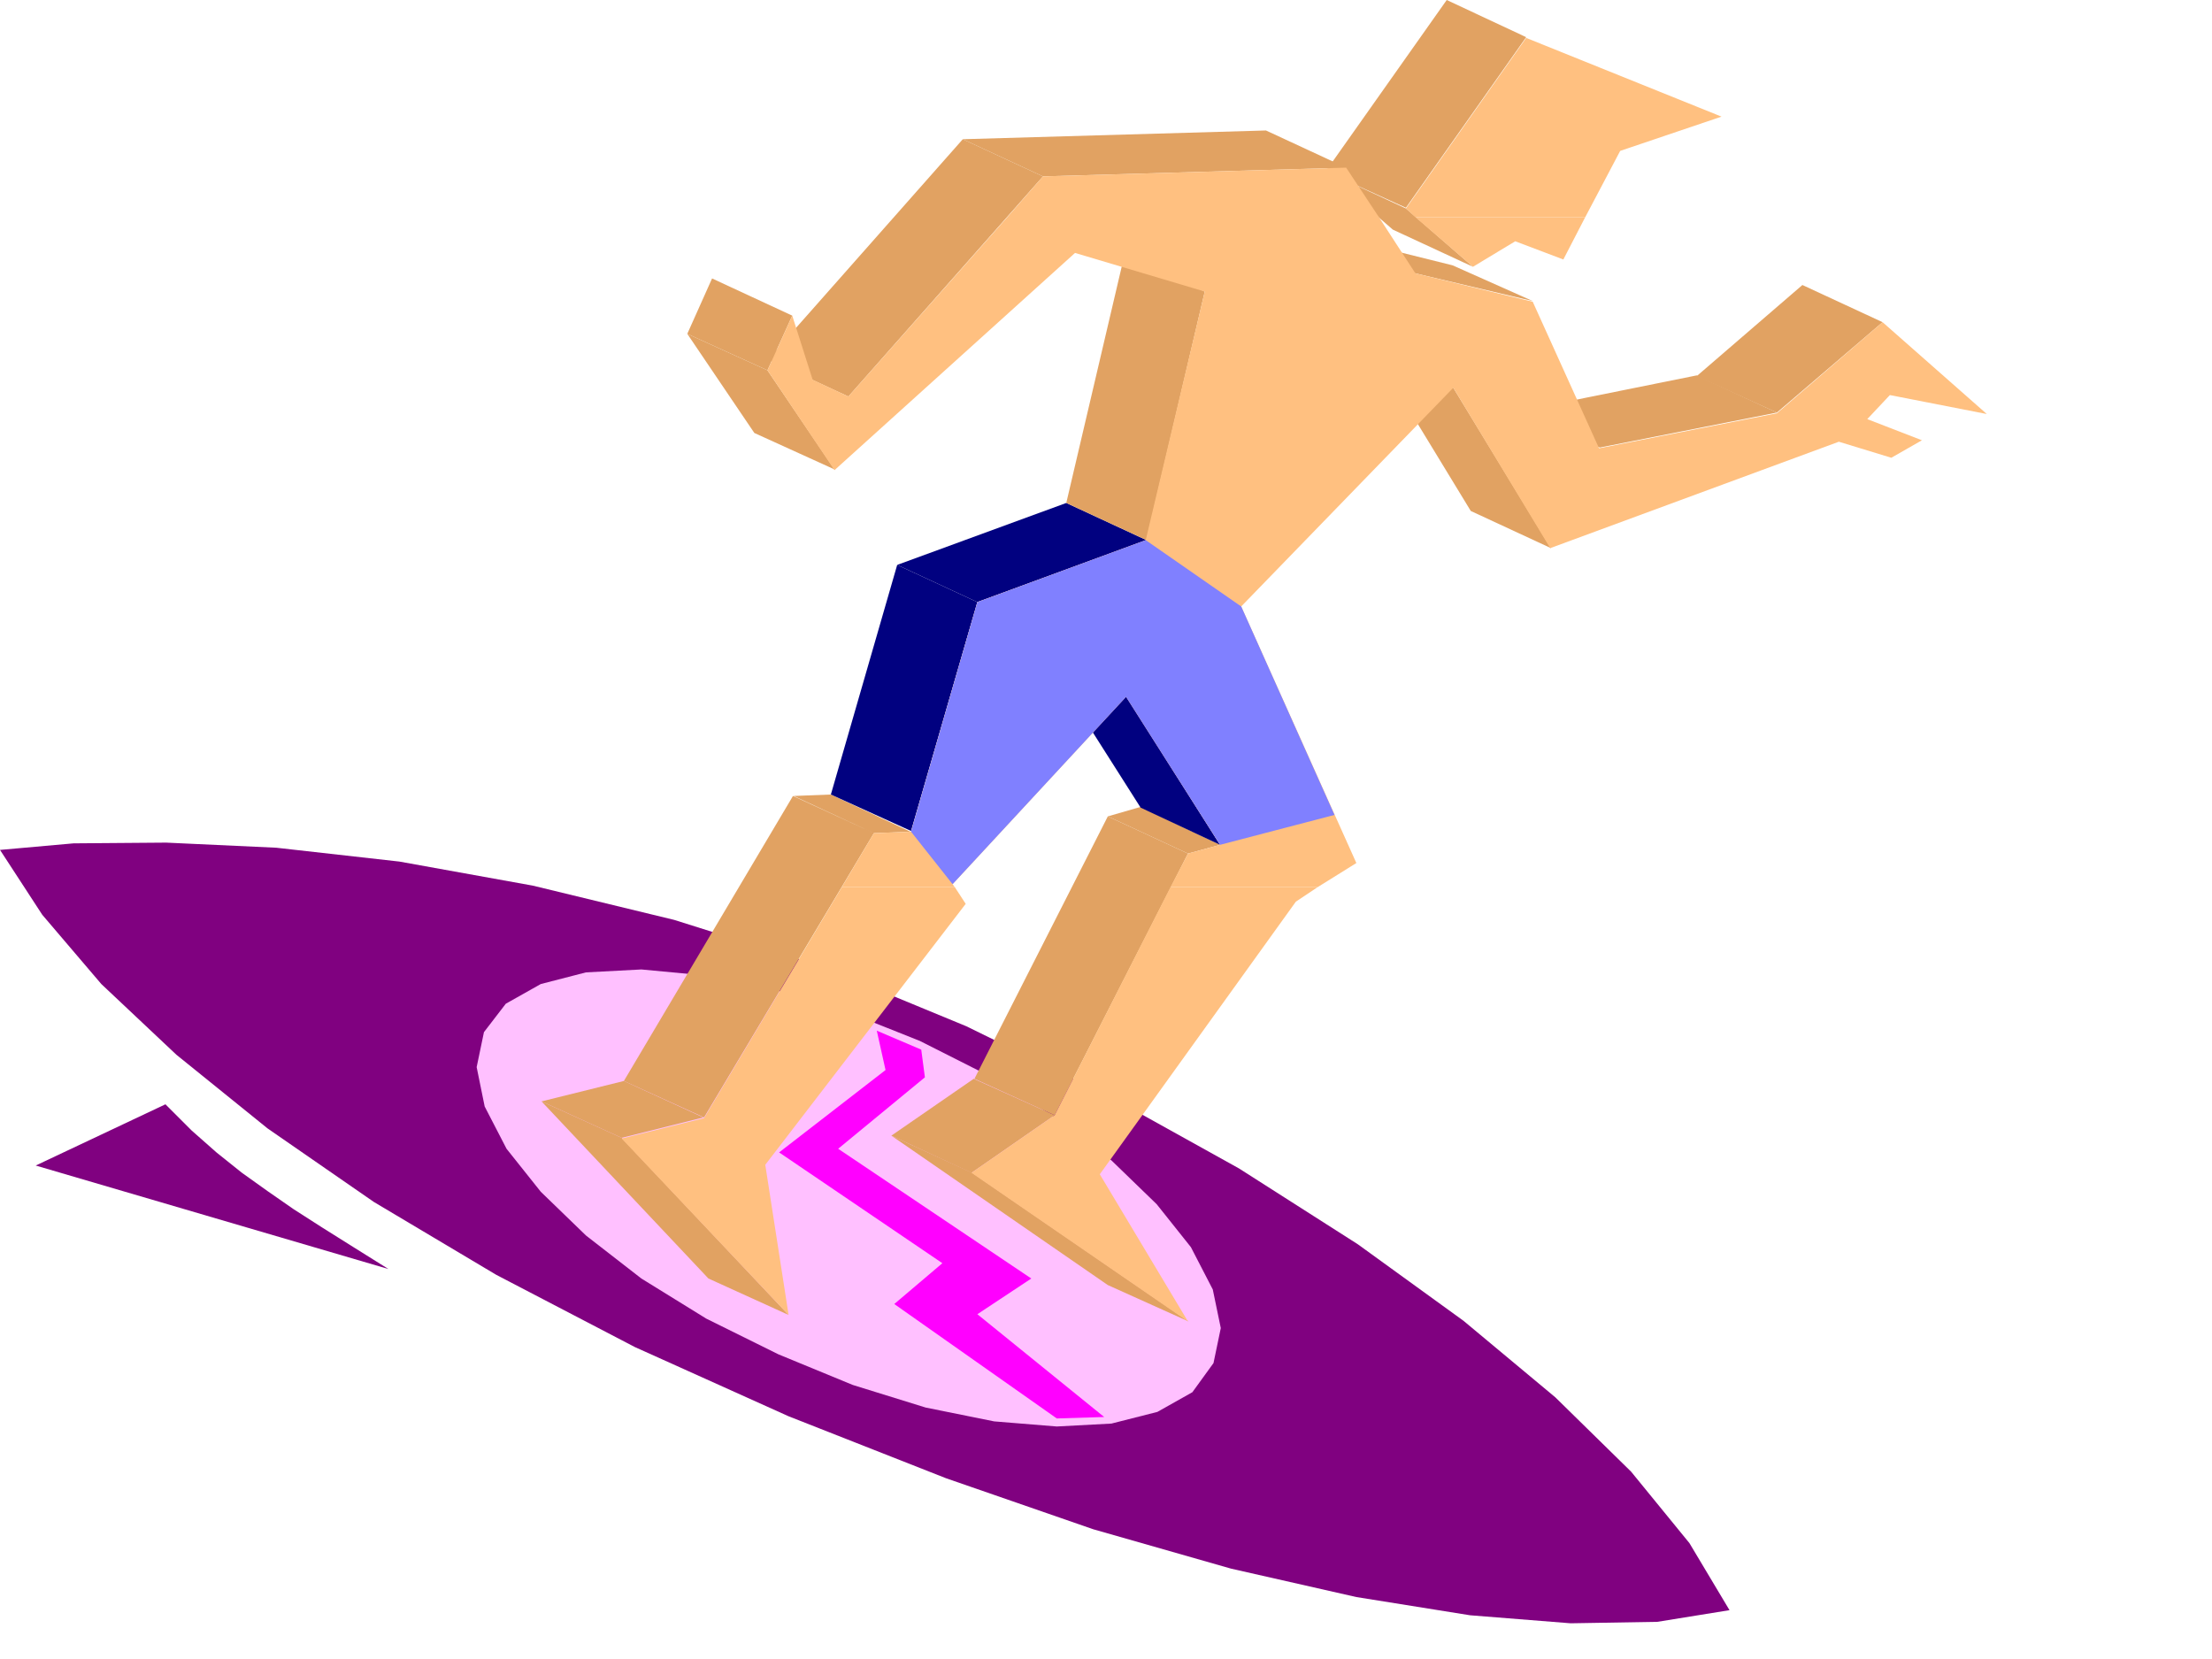
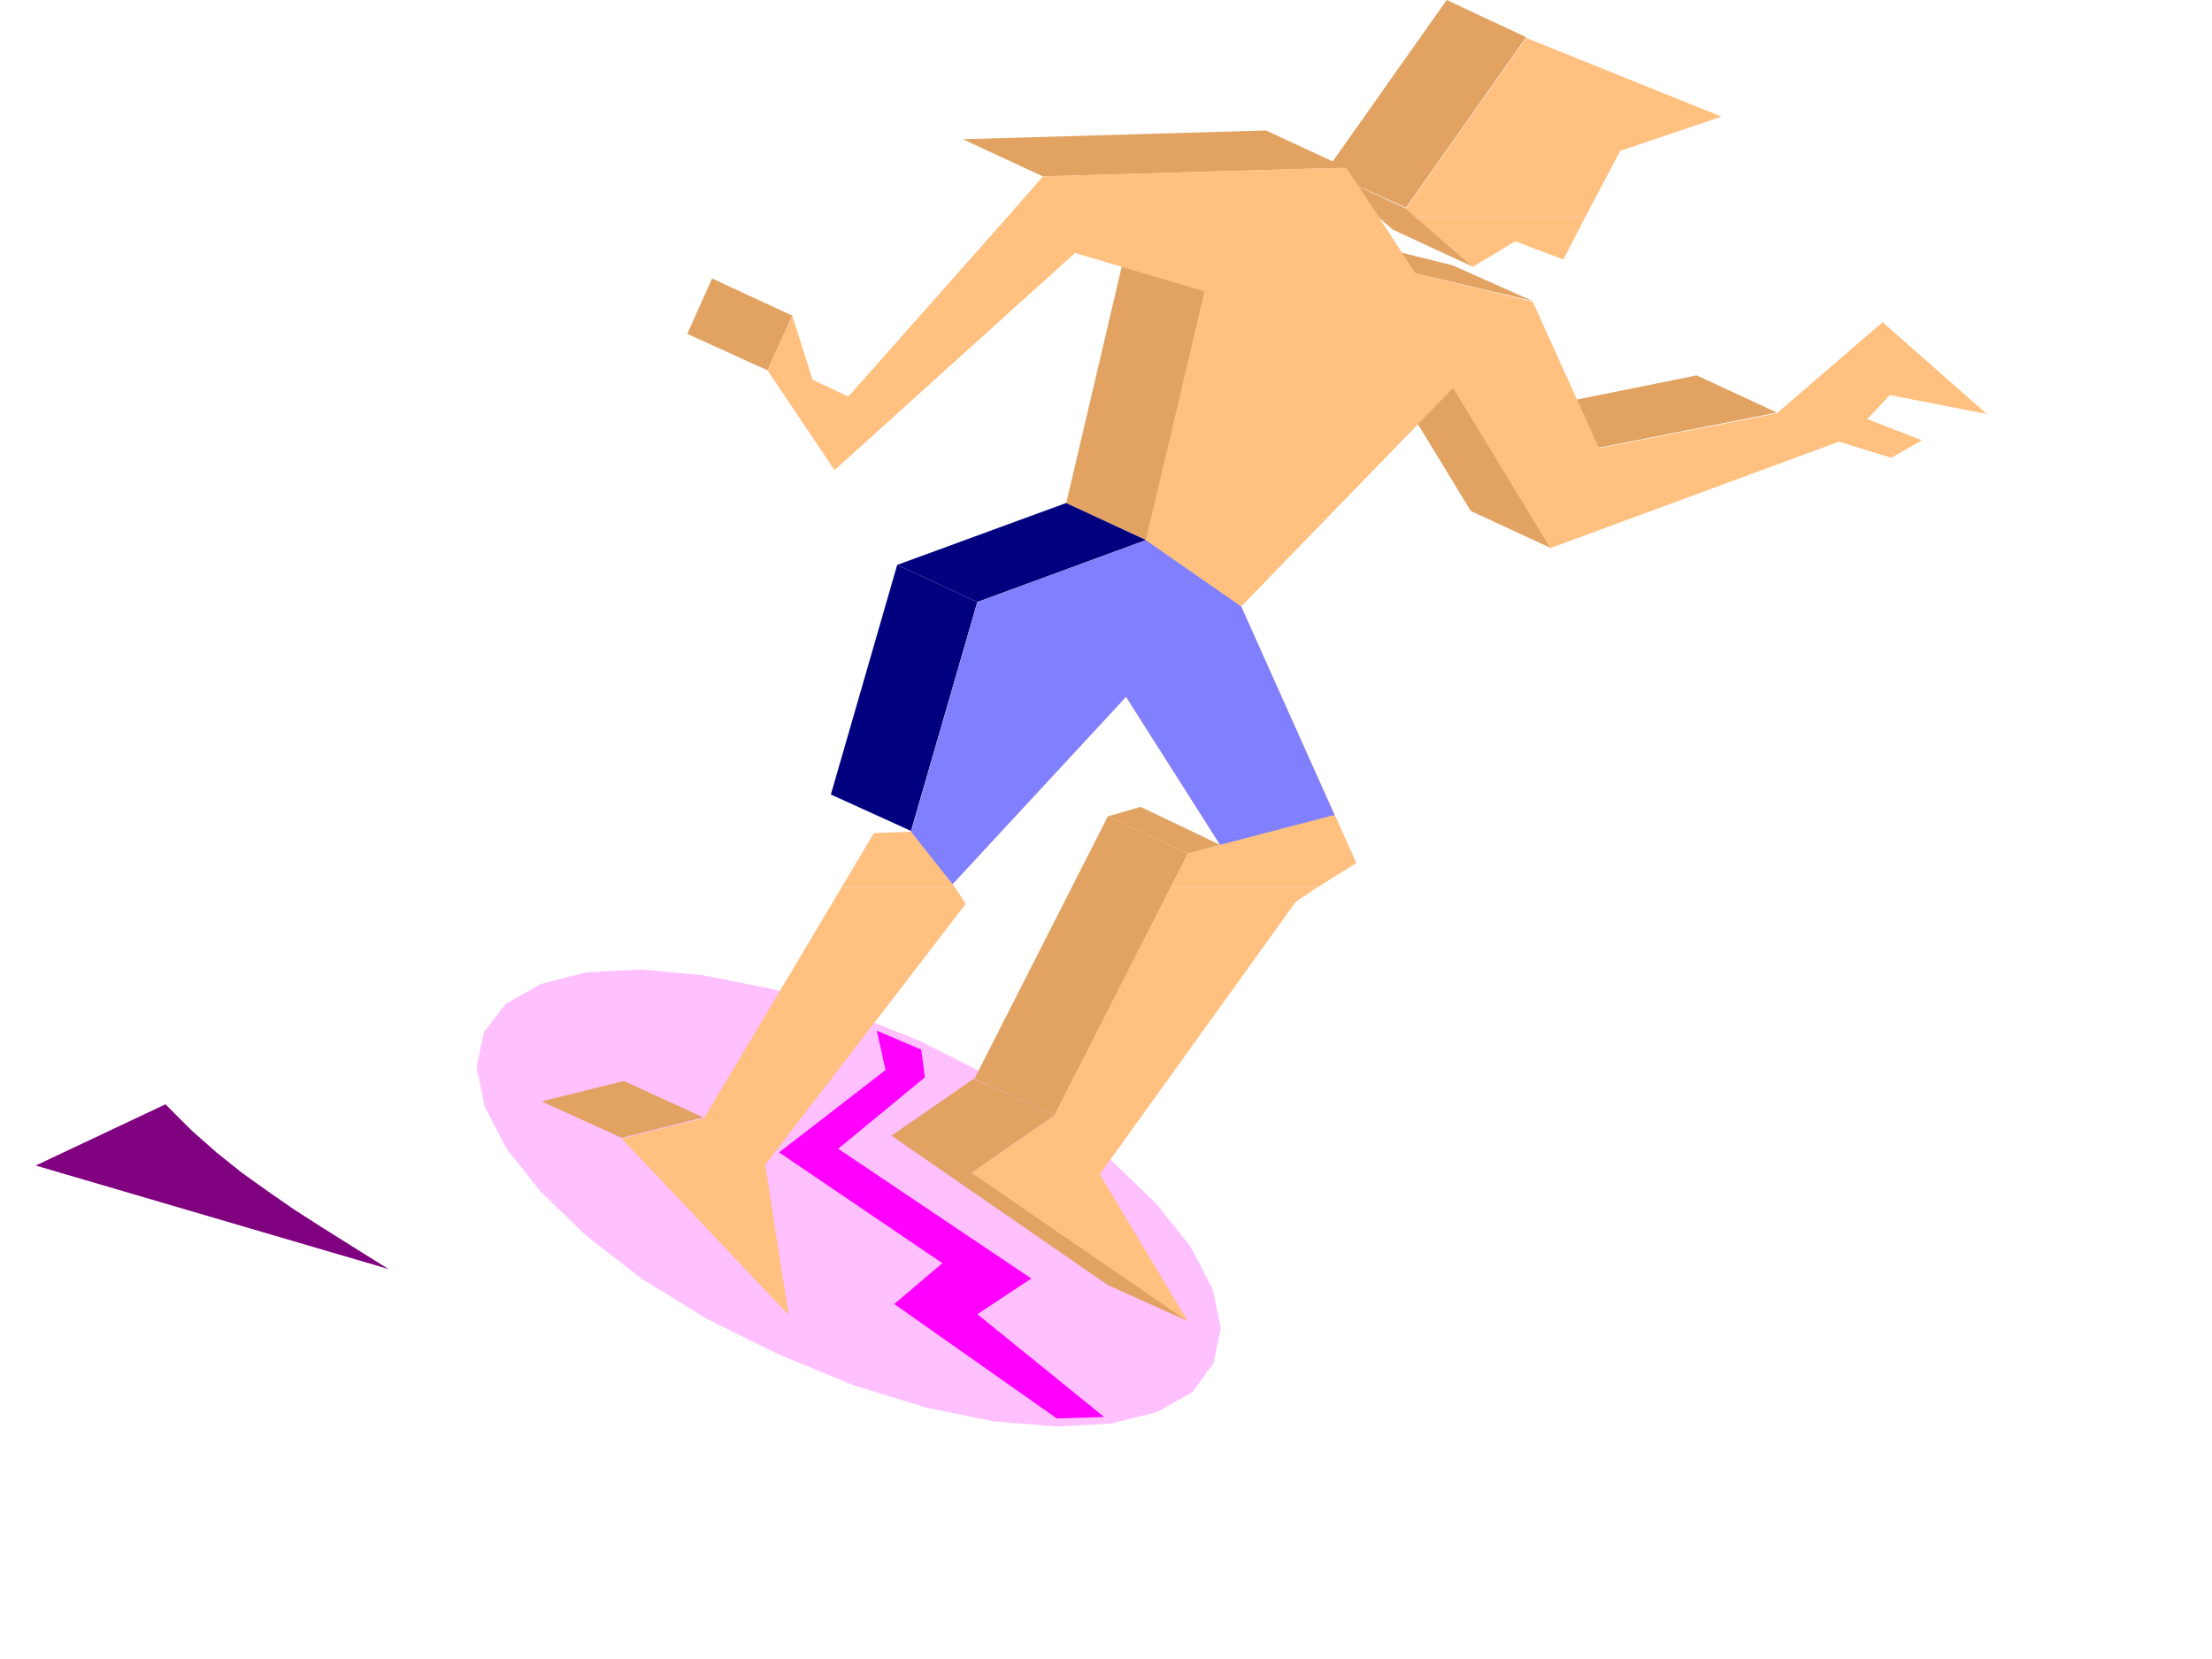
<svg xmlns="http://www.w3.org/2000/svg" fill-rule="evenodd" height="367.842" preserveAspectRatio="none" stroke-linecap="round" viewBox="0 0 3035 2276" width="490.455">
  <style>.brush1{fill:#800180}.pen1{stroke:none}.brush3{fill:#e1a262}.pen3{stroke:none}.brush4{fill:#010180}.pen4{stroke:none}.brush5{fill:#ffc080}.pen5{stroke:none}</style>
-   <path class="pen1 brush1" d="m1326 1408 194 95 180 100 163 104 145 105 126 105 104 102 80 98 55 92-99 16-119 2-138-11-156-25-172-39-189-54-202-70-216-85-211-95-190-99-168-100-146-101-125-101-103-97-81-95-58-89 101-9 127-1 151 7 169 19 183 33 194 47 200 63 201 83z" />
  <path style="stroke:none;fill:#ffc0ff" d="m1262 1428 99 50 88 56 76 58 62 60 47 59 30 58 11 53-10 48-29 40-48 27-63 16-75 4-86-7-94-19-100-31-102-42-99-49-89-55-76-59-62-60-47-59-30-58-11-54 10-48 30-39 48-27 62-16 76-4 85 8 95 19 99 30 103 41z" />
  <path class="pen3 brush3" d="m853 1561-110-50 113-28 109 50-112 28z" />
-   <path class="pen3 brush3" d="m1082 1804-110-50-229-243 110 50 229 243zm63-1160-110-50-92-136 110 50 92 136zm19-100-110-51 267-302 110 51-267 302zm-198 989-110-50 232-391 111 51-233 390zm233-390-110-51 51-2 109 51-50 2z" />
  <path class="pen4 brush4" d="m1250 1140-110-50 91-315 110 51-91 314z" />
  <path class="pen3 brush3" d="m1053 508-110-50 34-76 110 51-34 75zm280 1101-110-51 113-78 111 50-114 79z" />
  <path class="pen4 brush4" d="m1341 826-110-51 232-85 110 51-232 85z" />
  <path class="pen3 brush3" d="m1631 1813-111-50-297-205 111 51 297 204zm-184-283-110-50 183-360 110 51-183 359zm126-789-110-51 80-341 110 51-80 341z" />
  <path class="pen3 brush3" d="m1630 1171-110-51 45-13 109 52-44 12z" />
-   <path class="pen4 brush4" d="m1674 1159-109-51-129-203 110 51 128 203z" />
  <path class="pen3 brush3" d="m1929 285-110-50L1985 0l109 51-165 234zm92 81-110-51-92-80 110 51 92 80z" />
  <path class="pen3 brush3" d="m1431 242-110-51 416-12 110 51-416 12zm511 133-110-51 161 40 110 49-161-38zm186 377-110-51-134-220 110 51 134 220zm67-138-110-50 243-49 110 51-243 48z" />
-   <path class="pen3 brush3" d="m2438 566-110-50 145-125 110 51-145 124z" />
-   <path class="pen5 brush5" d="m1382 298 49-56 416-12 45 68h-510zm560 0-13-12 165-234 268 108-139 47-48 91h-233zm-787 919 44-74 51-2 91-315 231-85 81-341-178-53-330 298-92-137 34-75 28 88 49 23 218-246h510l50 77 161 39 91 201 244-48 145-125 143 126-133-26-31 33 75 29-42 24-72-22-396 146-133-220-291 300 158 352-53 33h-202l24-46 44-12-129-203-238 257 3 4h-155z" />
+   <path class="pen5 brush5" d="m1382 298 49-56 416-12 45 68h-510zm560 0-13-12 165-234 268 108-139 47-48 91h-233zm-787 919 44-74 51-2 91-315 231-85 81-341-178-53-330 298-92-137 34-75 28 88 49 23 218-246h510l50 77 161 39 91 201 244-48 145-125 143 126-133-26-31 33 75 29-42 24-72-22-396 146-133-220-291 300 158 352-53 33h-202l24-46 44-12-129-203-238 257 3 4z" />
  <path class="pen5 brush5" d="m1942 298 79 68 58-35 66 25 30-58h-233zm-787 919-189 317-113 28 229 242-32-206 275-358-15-23h-155zm451 0-159 313-114 79 297 204-121-202 269-374 30-20h-202z" />
  <path style="stroke:none;fill:#8080ff" d="m1250 1141 91-315 231-85 131 91 128 286-157 41-129-203-238 257-57-72z" />
  <path class="pen1 brush1" d="m227 1515 36 36 34 30 35 28 35 25 36 25 39 25 43 27 48 30-484-142 178-84z" />
  <path style="stroke:none;fill:#f0f" d="m1215 1468-146 113 224 152-66 56 223 157 65-2-174-141 74-49-265-178 119-98-5-38-61-26 12 54z" />
</svg>